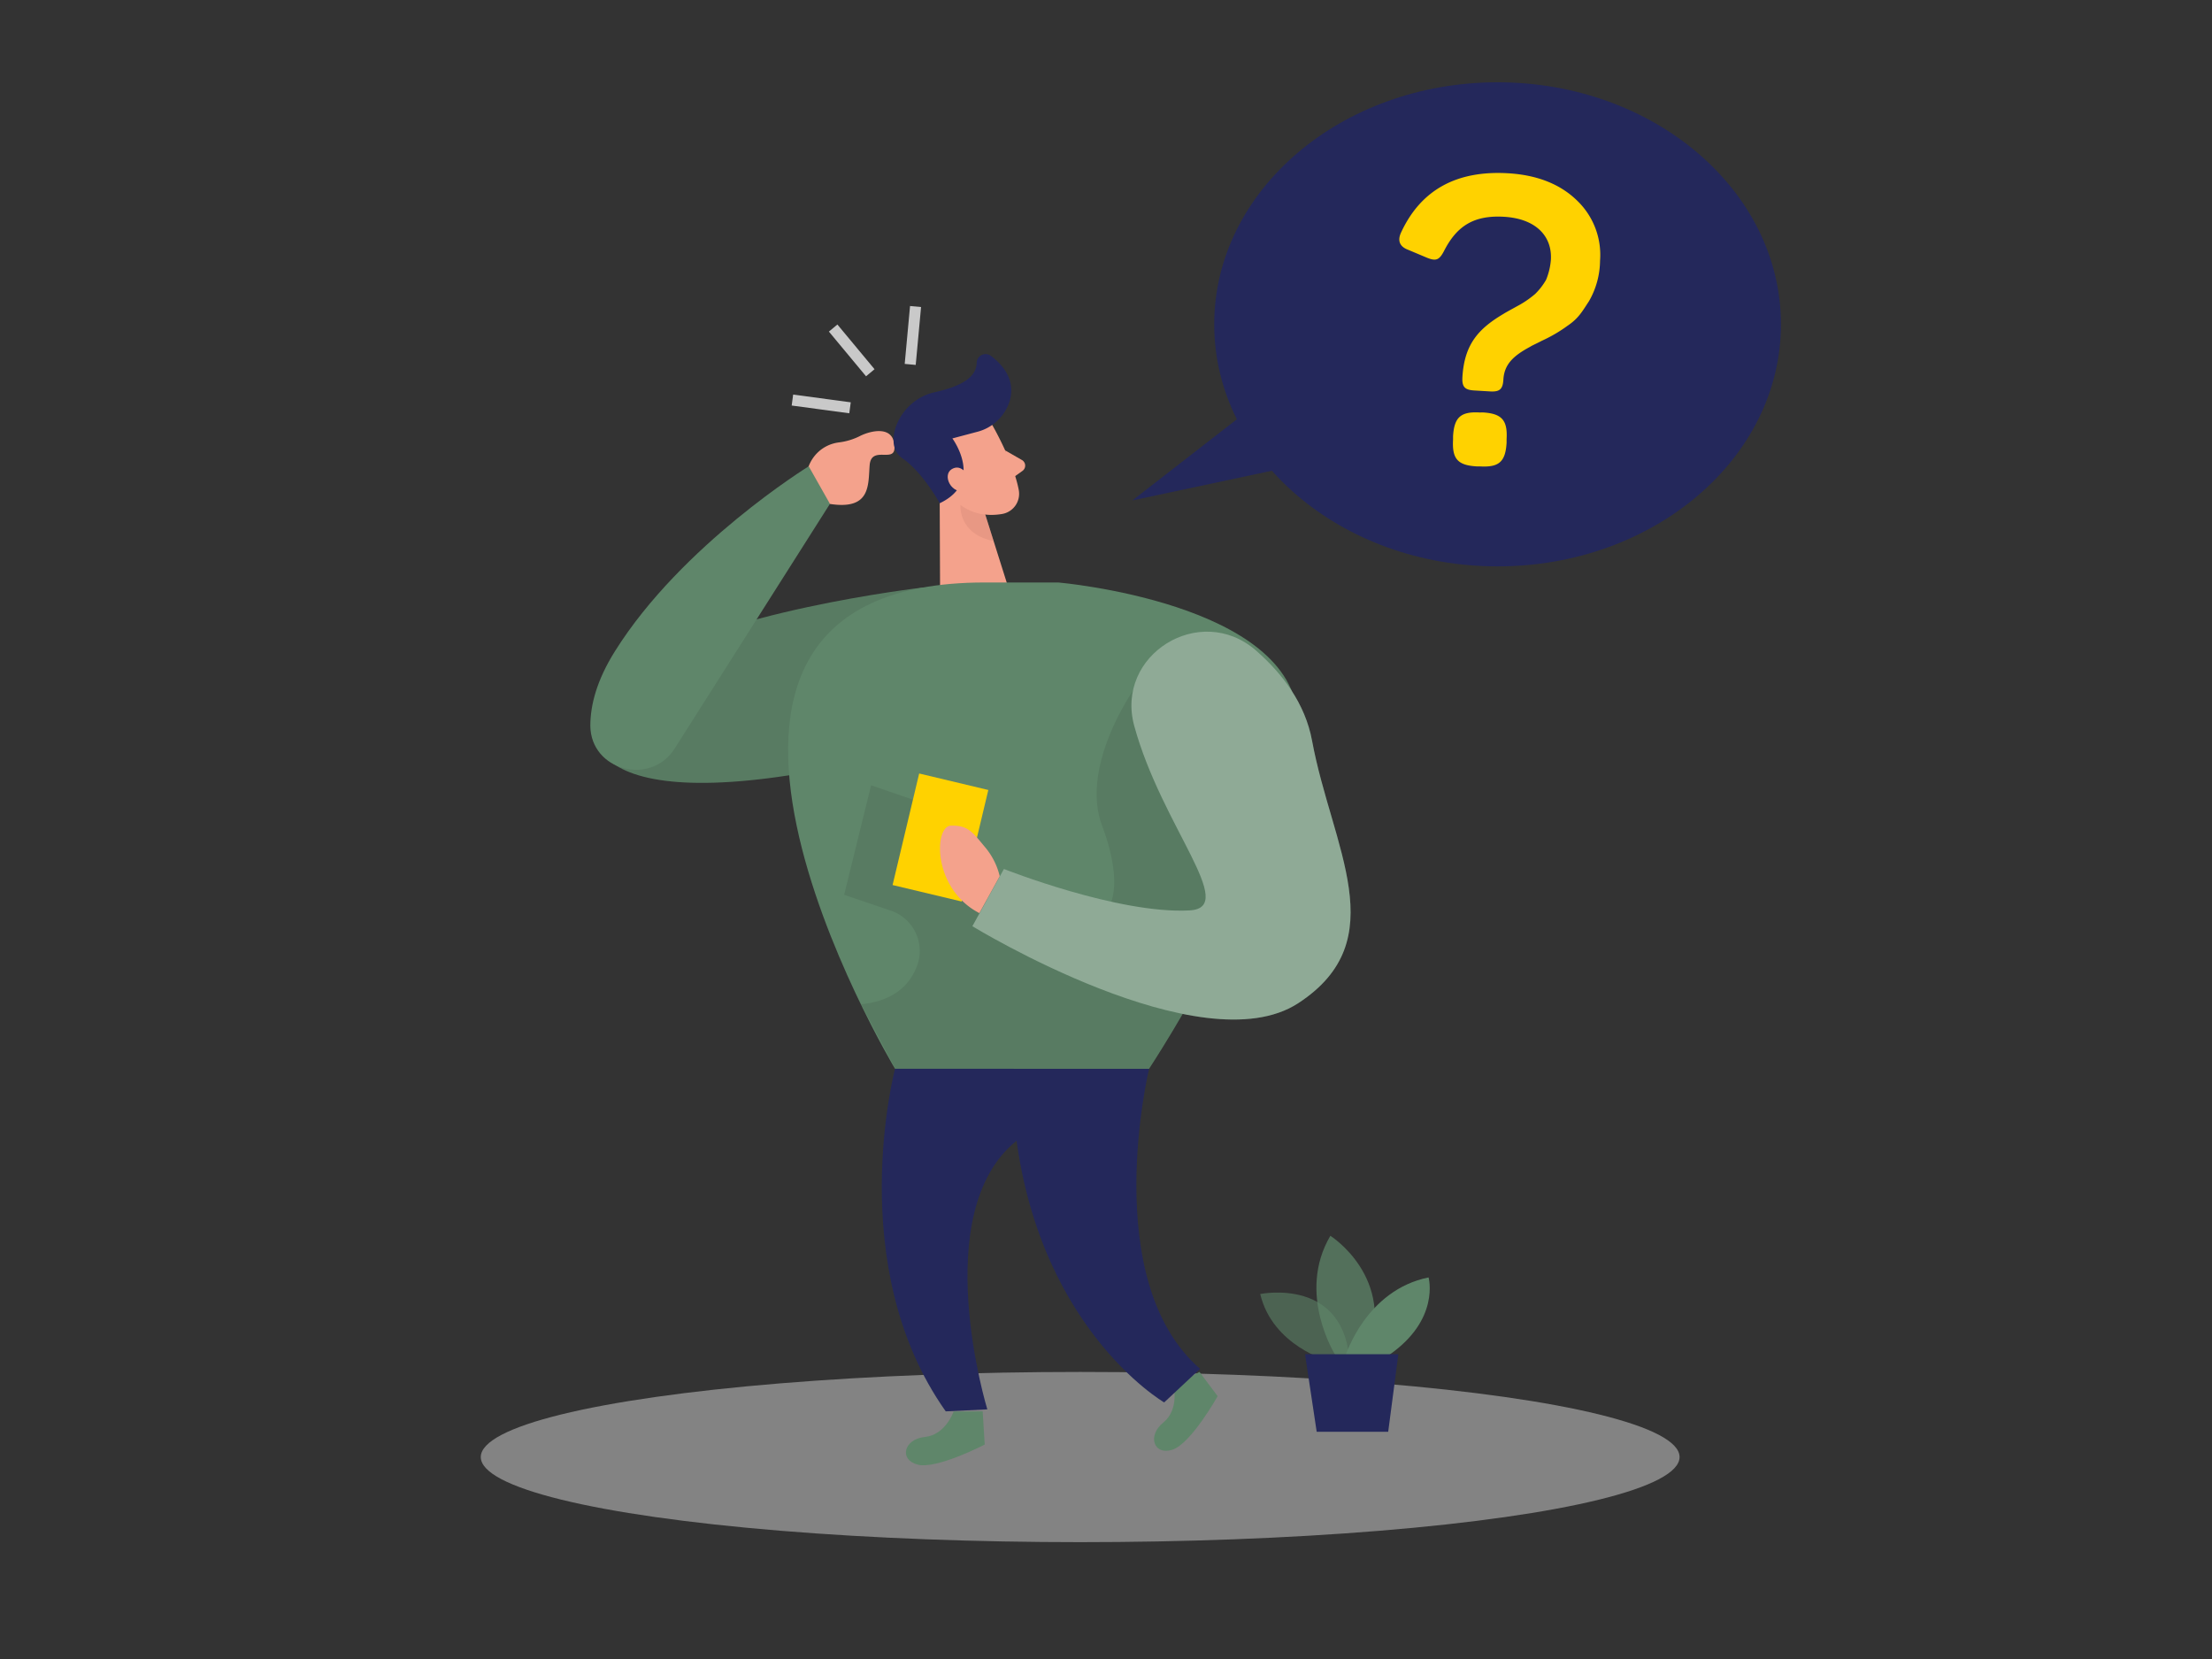
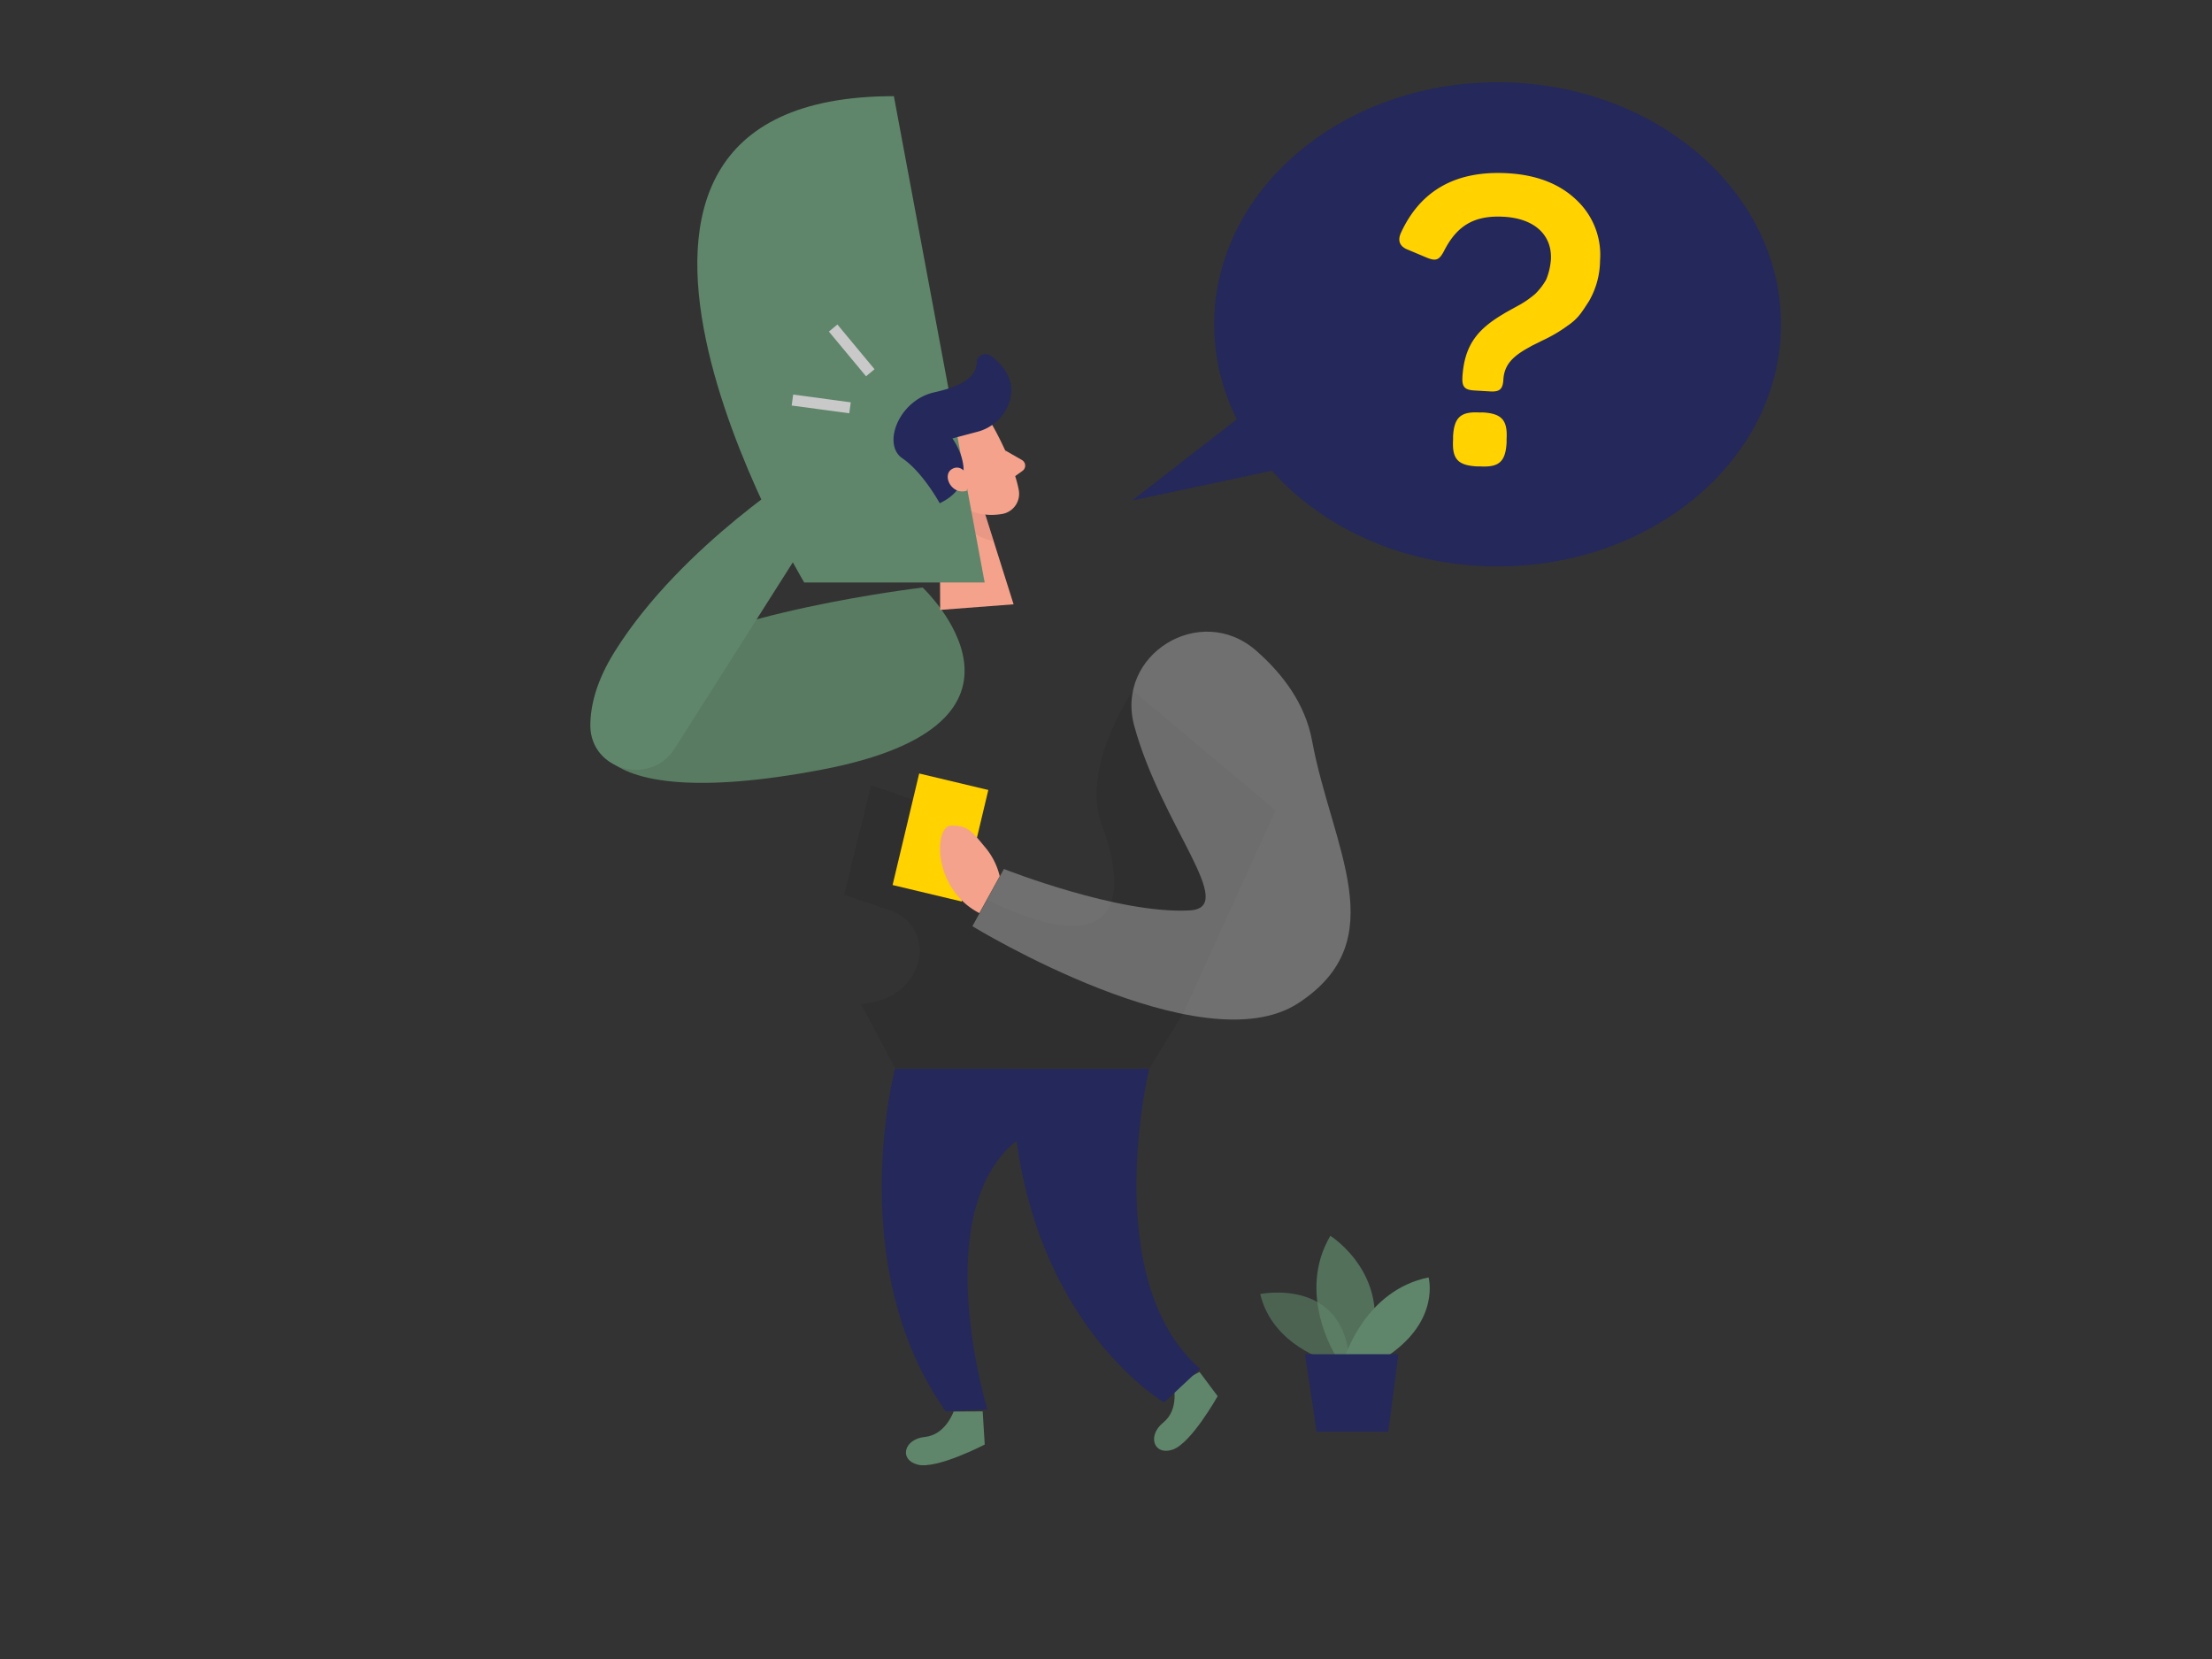
<svg xmlns="http://www.w3.org/2000/svg" viewBox="0 0 400 300">
  <rect x="0" y="0" width="400" height="300" fill="#333333" stroke="none" />
  <path d="m166.85 106.25s-38.25 4.46-51.9 14.91-11 26.46 33.47 18.05 18.43-32.96 18.43-32.96z" fill="#5f866a" />
  <path d="m166.85 106.25s-38.25 4.46-51.9 14.91-11 26.46 33.47 18.05 18.43-32.96 18.43-32.96z" opacity=".08" />
  <path d="m151.71 80a11.5 11.5 0 0 0 3.83-1.17c2-1 6.3-2 6.21 2.2-.06 2.67-4.21-.49-4.49 3.1s.23 8.13-7.18 7c-6.76-1.08-4.88-10.3 1.63-11.13z" fill="#f4a28c" />
  <ellipse cx="270.81" cy="58.65" fill="#24285b" rx="51.24" ry="43.77" />
-   <ellipse cx="195.33" cy="263.48" fill="#e6e6e6" opacity=".45" rx="108.39" ry="15.39" />
  <g fill="#5f866a">
    <path d="m240.27 246.12s-10.14-2.72-12.38-12.12c0 0 15.68-3.24 16.19 13z" opacity=".58" />
    <path d="m241.51 245.11s-7.12-11.15-.94-21.64c0 0 12 7.53 6.72 21.64z" opacity=".73" />
    <path d="m243.33 245.11s3.69-11.83 15-14.11c0 0 2.15 7.66-7.26 14.11z" />
  </g>
  <path d="m235.99 244.88 2.11 14.03h12.93l1.84-14.03z" fill="#24285b" />
  <path d="m172.44 255.25s-1.43 4.22-5.21 4.6-4.72 4.11-1.29 5 12.13-3.63 12.13-3.63l-.37-6z" fill="#5f866a" />
  <path d="m212.2 250.54s1.11 4.32-1.85 6.71-1.69 6 1.67 4.9 8.17-9.68 8.17-9.68l-3.28-4.38z" fill="#5f866a" />
  <path d="m179.68 77.3s3.64 6.39 4.55 11.34a3.7 3.7 0 0 1 -3 4.3c-2.49.42-6 .27-8.36-2.92l-4.67-4.92a6.62 6.62 0 0 1 -.3-7.63c2.53-4.47 9.76-4.18 11.78-.17z" fill="#f4a28c" />
  <path d="m169.91 86.18.1 24.11 13.28-1.01-5.27-16.7z" fill="#f4a28c" />
  <path d="m181.77 81.45 3 1.72a1.17 1.17 0 0 1 .1 2l-2.33 1.66z" fill="#f4a28c" />
  <path d="m178.17 93.05a9 9 0 0 1 -4.49-1.74s-.46 5.26 6 6.52z" fill="#ce8172" opacity=".31" />
  <path d="m272.68 31.33c5.34.31 9.53 2 12.57 5a13.59 13.59 0 0 1 4.09 10.81 14.92 14.92 0 0 1 -2 7.32c-1.26 1.92-1.9 3.1-3.84 4.42a26.56 26.56 0 0 1 -4.66 2.73c-1.1.57-1.84.89-2.13 1.09-3 1.61-4.69 3.15-4.85 5.93-.1 1.78-.7 2.25-2.41 2.15l-2.85-.17c-1.71-.1-2.25-.63-2.15-2.41.36-6.06 3-8.83 7.53-11.5-.07 0 2.89-1.61 3-1.68a17.91 17.91 0 0 0 2.61-1.85 11.58 11.58 0 0 0 2-2.59 12 12 0 0 0 .86-3.6c.25-4.34-2.79-7.45-8.48-7.78-5.49-.32-8.53 1.71-10.79 6.08-.89 1.74-1.47 2-3.15 1.32l-3.35-1.41c-1.61-.59-2-1.69-1.32-3.15q5.34-11.52 19.32-10.71zm-4.53 43.25c3.42.2 4.49 1.41 4.29 4.82v.65c-.2 3.48-1.4 4.49-4.82 4.29h-.57c-3.42-.2-4.49-1.33-4.29-4.82v-.64c.2-3.42 1.4-4.49 4.82-4.29z" fill="#ffd200" />
-   <path d="m178.06 105.33h13.31s42.63 3.67 43.31 24.75-26.89 63.19-26.89 63.19h-45.94s-52.85-87.94 16.21-87.94z" fill="#5f866a" />
+   <path d="m178.06 105.33h13.31h-45.94s-52.85-87.94 16.21-87.94z" fill="#5f866a" />
  <path d="m204.89 124.9s-9.62 13.72-5.6 24.4 5.81 27.79-25.17 11.22l-4.5-14.36-12.1-4.16-4.87 19.81 8.34 2.83a7.7 7.7 0 0 1 5 9.55c-1.11 3.4-3.85 6.76-10.27 7.41l6.17 11.63h45.94l6.09-9.91 16.74-36.77z" opacity=".08" />
  <path d="m169.93 91s-3.08-5.64-6.76-8.13-.67-10.5 5.8-11.93c4.84-1.08 7.61-2.67 7.65-5.4a1.61 1.61 0 0 1 2.57-1.19c2.22 1.67 4.49 4.4 3.39 8.18a8.31 8.31 0 0 1 -6 5.59l-4.36 1.16s5.84 7.87-2.29 11.72z" fill="#24285b" />
  <path d="m175.2 86.28s-1.23-2.55-3.07-1.46-.09 4.78 2.7 3.92z" fill="#f4a28c" />
  <path d="m230.06 70.85-25.29 19.64 31.91-6.79z" fill="#24285b" />
-   <path d="m205.11 131.27c-3.52-12.86 11.91-22.43 22-13.65 4.81 4.2 8.91 9.6 10.15 16.31 3.57 19.28 15 36.06-2.5 47.48s-58.92-13.92-58.92-13.92l5.7-10.35s20.73 8.21 33.59 7.49c8.87-.49-5.05-15.2-10.02-33.36z" fill="#5f866a" />
  <path d="m163.54 141.07h12.85v20.73h-12.85z" fill="#ffd200" transform="matrix(.973 .232 -.232 .973 39.82 -35.33)" />
  <path d="m205.11 131.27c-3.52-12.86 11.91-22.43 22-13.65 4.81 4.2 8.91 9.6 10.15 16.31 3.57 19.28 15 36.06-2.5 47.48s-58.92-13.92-58.92-13.92l5.7-10.35s20.73 8.21 33.59 7.49c8.87-.49-5.05-15.2-10.02-33.36z" fill="#fff" opacity=".3" />
  <path d="m180.78 158.44a12.71 12.71 0 0 0 -2.72-5.33c-2.24-2.68-3-3.87-6.09-3.81s-3.4 11.41 5.13 15.82z" fill="#f4a28c" />
  <path d="m207.79 193.27s-9.2 38.2 9.22 54.26l-6.49 6.07s-23.88-13.86-27.21-51.94z" fill="#24285b" />
  <path d="m146.24 84.32 3.84 6.79-28.08 44.25c-4.34 6.83-15.15 4-15.25-4.09 0-3.73 1.13-8.22 4.46-13.52 12.06-19.26 35.03-33.43 35.03-33.43z" fill="#5f866a" />
  <path d="m147.45 67.73h2v10.51h-2z" fill="#c9c9c9" transform="matrix(.133 -.991 .991 .133 56.43 210.45)" />
  <path d="m153.04 58.08h2v10.51h-2z" fill="#c9c9c9" transform="matrix(.769 -.639 .639 .769 -4.91 113.09)" />
-   <path d="m159.87 59.74h10.51v2h-10.51z" fill="#c9c9c9" transform="matrix(.092 -.996 .996 .092 89.39 219.54)" />
  <path d="m161.85 193.27s-9.44 35.66 9.17 61.95l7.52-.36s-10.9-35.57 5.29-48.58l24-13z" fill="#24285b" />
</svg>